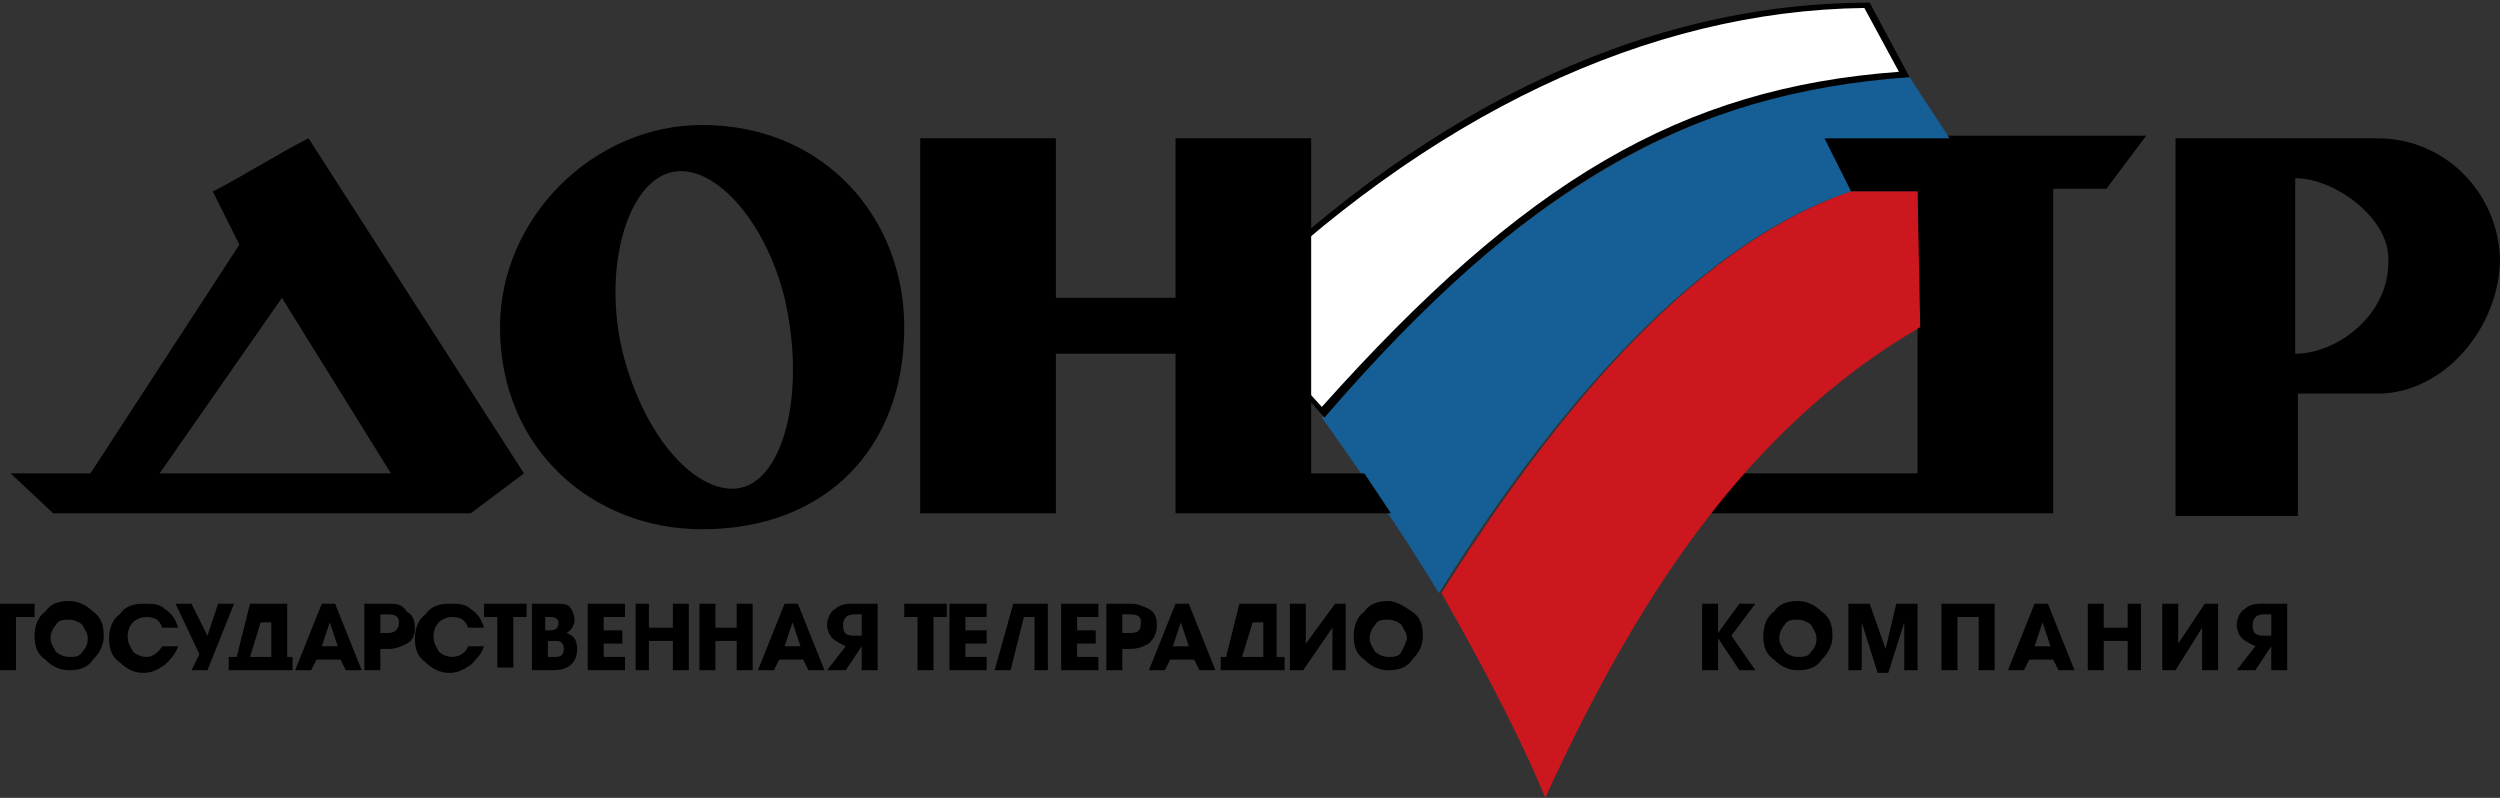
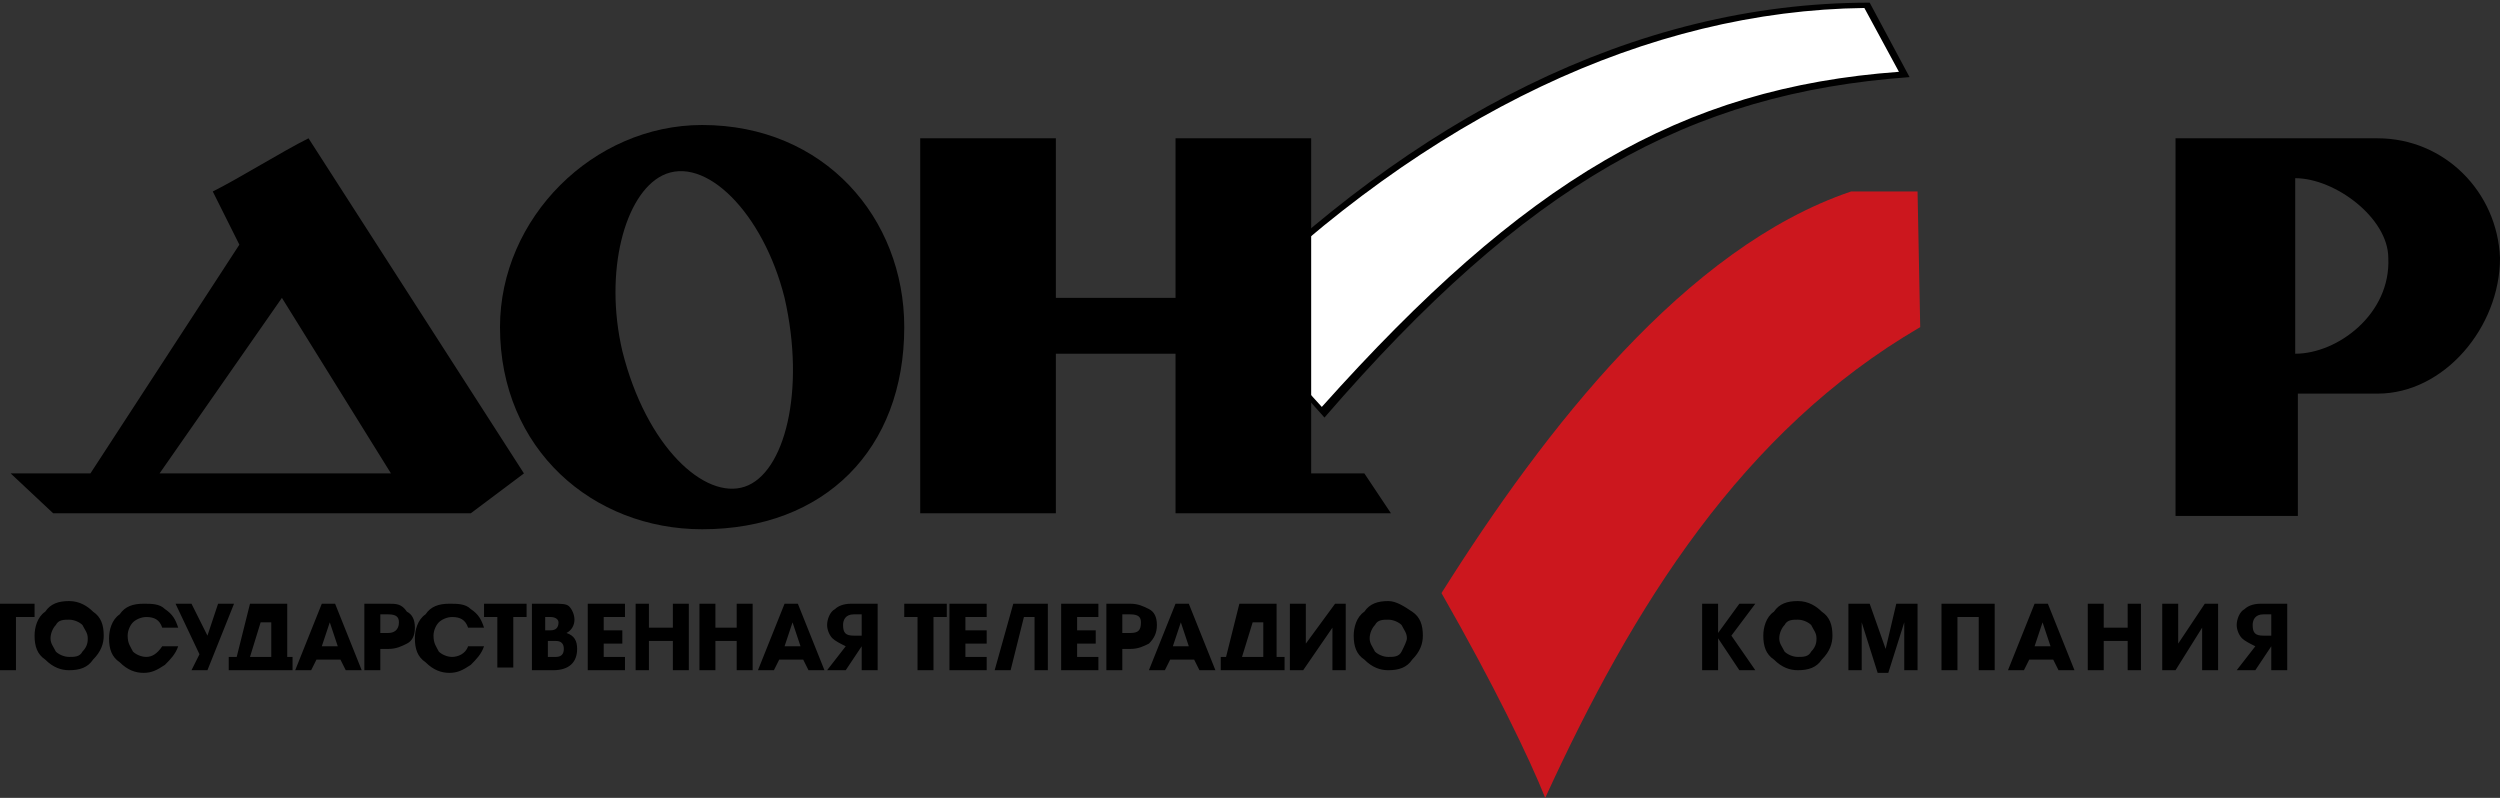
<svg xmlns="http://www.w3.org/2000/svg" viewBox="0 0 94 30">
  <rect x="0" y="0" width="94" height="30" fill="#333333" stroke="none" />
  <style>.st3{stroke:#24211d;stroke-width:0;stroke-linecap:square;stroke-miterlimit:10}</style>
  <path d="M89.4 5.2h-7.6v14.2h4.6v-4.6h3c2.5 0 4.6-2.5 4.6-5.1-.1-2.5-2.1-4.5-4.6-4.5zm-3.1 8.1V6.7c1.5 0 3.5 1.5 3.5 3 .1 2.1-1.9 3.6-3.5 3.6z" />
  <path d="M8 7.2l1 2-5.6 8.6h-3L2 19.3h15.7l2-1.5-8.1-12.6c-1 .5-2.6 1.5-3.6 2zM6 17.8l4.6-6.6 4.1 6.6H6z" class="st3" />
  <path d="M26.4 4.7c-4.1 0-7.6 3.5-7.6 7.6 0 4.6 3.5 7.6 7.6 7.6 4.6 0 7.6-3 7.6-7.6 0-4.1-3-7.6-7.6-7.6zM28 18.3c-1.5.5-3.7-1.5-4.6-5.1-.7-3 .1-5.9 1.5-6.6 1.6-.8 3.8 1.4 4.6 4.6.8 3.5 0 6.6-1.5 7.1z" />
-   <path d="M69.6 7.2h2.5v10.6H62l1.5 1.5h13.7V7.1h2l1.5-2H68.5l1.1 2.1z" class="st3" />
-   <path fill="#155f96" fill-rule="evenodd" d="M71.8 2.9c.7 1.1.8 1.2 1.5 2.3h-4.7l1 2c-7 2.3-12.8 10.8-15.5 15.1-1.8-3-4.4-6.6-4.4-6.6.1-.1.5-.6 1-1.1 3.1-3.3 10.2-11.3 21.1-11.7z" clip-rule="evenodd" />
  <path fill="#cc171e" fill-rule="evenodd" d="M72.2 12.3C65.5 16.2 61.4 22.8 58.1 30c-.6-1.5-1.9-4.2-3.9-7.7 3.9-6.2 9.2-13 15.4-15.1h2.5" clip-rule="evenodd" />
  <path fill="#fff" fill-rule="evenodd" d="M49.7 15.5c-2.2-2.5-2.4-2.7-3.7-3.8C53.6 4.2 61.9.2 70.2.2l1.4 2.6c-8.3.6-14.2 4.1-21.9 12.7z" clip-rule="evenodd" />
  <path d="M70.1.3l1.3 2.4c-8.2.6-14.1 4.1-21.7 12.6-2.1-2.3-2.3-2.6-3.5-3.6C53.7 4.3 62 .4 70.1.3m.2-.2c-8.9 0-17.2 4.4-24.4 11.6 1.4 1.2 1.5 1.3 3.9 4 7.6-8.8 13.7-12.2 22-12.8L70.3.1z" />
-   <path d="M49.3 17.8V5.2h-5.1v6h-4.5v-6h-5.1v14.1h5.1v-6h4.5v6h8.1l-1-1.5z" class="st3" />
+   <path d="M49.3 17.8V5.2h-5.1v6h-4.5v-6h-5.1v14.1h5.1v-6h4.5v6h8.1l-1-1.5" class="st3" />
  <path d="M1.3 22.7H0v2.5h.6v-2h.7zm1.3-.1c-.4 0-.7.1-.9.4-.3.2-.4.6-.4.9 0 .4.1.7.4.9.3.3.6.4.9.4.4 0 .7-.1.9-.4.3-.3.4-.6.4-.9 0-.4-.1-.7-.4-.9-.2-.2-.5-.4-.9-.4zm.5 1.9c-.1.2-.3.2-.5.2s-.4-.1-.5-.2c-.1-.2-.2-.3-.2-.5s.1-.4.2-.5c.1-.2.3-.2.5-.2s.4.1.5.2c.1.2.2.3.2.5 0 .1 0 .3-.2.5zm2.4.2c-.2 0-.4-.1-.5-.2-.1-.2-.2-.3-.2-.6 0-.2.1-.4.2-.5.1-.1.3-.2.5-.2.3 0 .5.1.6.4h.6c-.1-.3-.2-.5-.5-.7-.2-.2-.5-.2-.8-.2-.4 0-.7.1-.9.4-.3.2-.4.6-.4.9 0 .4.1.7.4.9.3.3.6.4.9.4.3 0 .5-.1.8-.3.2-.2.4-.4.5-.7h-.6c-.2.3-.4.4-.6.4zm2.7-2l-.4 1.2-.6-1.2h-.6l.9 1.9-.3.6h.6l1-2.5zm2.6 2v-2H9.4l-.5 2h-.3v.5H11v-.5h-.2zm-.6 0h-.8l.4-1.3h.4v1.3zm1.9-2l-1 2.5h.6l.2-.4h.9l.2.4h.6l-1-2.5h-.5zm0 1.6l.3-.9.3.9h-.6zm2.5-1.6h-.9v2.5h.6v-.8h.3c.3 0 .5-.1.7-.2.2-.1.3-.3.3-.6s-.1-.5-.3-.6c-.2-.3-.4-.3-.7-.3zm0 1.1h-.3v-.7h.3c.3 0 .4.1.4.3 0 .3-.2.4-.4.4zm2.4.9c-.2 0-.4-.1-.5-.2-.1-.2-.2-.3-.2-.6 0-.2.1-.4.2-.5.1-.1.3-.2.5-.2.3 0 .5.1.6.4h.6c-.1-.3-.2-.5-.5-.7-.2-.2-.5-.2-.8-.2-.4 0-.7.1-.9.4-.3.2-.4.6-.4.9 0 .4.1.7.4.9.3.3.6.4.9.4.3 0 .5-.1.8-.3.2-.2.4-.4.5-.7h-.6c-.1.3-.4.4-.6.4zm1.2-1.5h.5v1.9h.6v-1.9h.5v-.5h-1.6zm3.1.6c.2-.1.3-.3.3-.5s-.1-.4-.2-.5c-.1-.1-.3-.1-.6-.1H20v2.5h.8c.6 0 .9-.3.9-.8 0-.3-.1-.5-.4-.6zm-.8-.6h.2c.2 0 .3.1.3.2 0 .2-.1.3-.3.3h-.2v-.5zm.4 1.5h-.3v-.6h.3c.2 0 .3.1.3.3 0 .2-.1.3-.3.3zm1.2.5h1.4v-.5h-.8v-.5h.7v-.5h-.7v-.5h.8v-.5h-1.4zm3.2-1.6h-.9v-.9h-.5v2.5h.5v-1.1h.9v1.1h.6v-2.5h-.6zm2.4 0h-.8v-.9h-.6v2.5h.6v-1.1h.8v1.1h.6v-2.5h-.6zm1.8-.9l-1 2.5h.6l.2-.4h.9l.2.4h.6l-1-2.5h-.5zm0 1.6l.3-.9.3.9h-.6zm1.9-1.4c-.2.1-.3.4-.3.6 0 .2.1.4.2.5.1.1.3.2.5.3l-.7.9h.7l.6-.9v.9h.6v-2.5h-1c-.3 0-.5.1-.6.2zm1 .3v.7h-.3c-.3 0-.4-.1-.4-.4 0-.2.1-.4.4-.4h.3zm1.6 0h.5v2h.6v-2h.5v-.5H34zm1.7 2h1.4v-.5h-.8v-.5h.8v-.5h-.8v-.5h.8v-.5h-1.4zm1.7 0h.6l.5-2h.4v2h.5v-2.5h-1.3zm2.5 0h1.4v-.5h-.8v-.5h.7v-.5h-.7v-.5h.8v-.5h-1.4zm3.6-1.7c0-.3-.1-.5-.3-.6-.2-.1-.4-.2-.7-.2h-.9v2.5h.6v-.8h.3c.3 0 .5-.1.7-.2.2-.2.3-.4.3-.7zm-1 .3h-.3v-.7h.3c.3 0 .4.1.4.3 0 .3-.1.4-.4.4zm1.7-1.1l-1 2.5h.6l.2-.4h.9l.2.4h.6l-1-2.5h-.5zm-.1 1.6l.3-.9.3.9h-.6zm5-.1v-1.5h-.6v2.5h.5l1.1-1.6v1.6h.5v-2.5h-.4zm3.1-1.6c-.4 0-.7.1-.9.4-.3.2-.4.6-.4.9 0 .4.1.7.4.9.3.3.6.4.9.4.4 0 .7-.1.9-.4.3-.3.4-.6.4-.9 0-.4-.1-.7-.4-.9-.3-.2-.6-.4-.9-.4zm.5 1.9c-.1.2-.3.2-.5.2s-.4-.1-.5-.2c-.1-.2-.2-.3-.2-.5s.1-.4.2-.5c.1-.2.3-.2.5-.2s.4.1.5.2c.1.2.2.3.2.5 0 .1-.1.3-.2.5zM66 22.7h-.6l-.8 1.1v-1.1H64v2.5h.6V24l.8 1.2h.6l-.9-1.3zm1.6-.1c-.4 0-.7.1-.9.4-.3.2-.4.6-.4.9 0 .4.1.7.4.9.3.3.6.4.9.4.4 0 .7-.1.9-.4.3-.3.4-.6.4-.9 0-.4-.1-.7-.4-.9-.2-.2-.5-.4-.9-.4zm.5 1.9c-.1.2-.3.2-.5.2s-.4-.1-.5-.2c-.1-.2-.2-.3-.2-.5s.1-.4.2-.5c.1-.2.3-.2.5-.2s.4.1.5.2c.1.2.2.3.2.5 0 .1 0 .3-.2.5zm2.8-.1l-.6-1.7h-.8v2.5h.5V23.4l.6 1.9h.4l.6-1.9v1.8h.5v-2.5h-.8l-.4 1.7zm2.1.8h.6v-2h.8v2h.6v-2.5h-2zm3.5-2.5l-1 2.5h.6l.2-.4h.9l.2.4h.6l-1-2.5h-.5zm0 1.6l.3-.9.3.9h-.6zm3.5-.7h-.9v-.9h-.6v2.5h.6v-1.1h.9v1.1h.5v-2.5H80zm1.9.6v-1.5h-.6v2.5h.5l1-1.6v1.6h.6v-2.5h-.5zm3.1-1.5c-.3 0-.5.1-.6.2-.2.1-.3.4-.3.6 0 .2.1.4.2.5.1.1.3.2.5.3l-.7.9h.7l.6-.9v.9h.6v-2.5h-1zm.4 1.2h-.3c-.3 0-.4-.1-.4-.4 0-.2.1-.4.4-.4h.3v.8zm-37.4.8v-2h-1.4l-.5 2h-.2v.5h2.4v-.5H48zm-.5 0h-.8l.4-1.3h.4v1.3z" />
</svg>